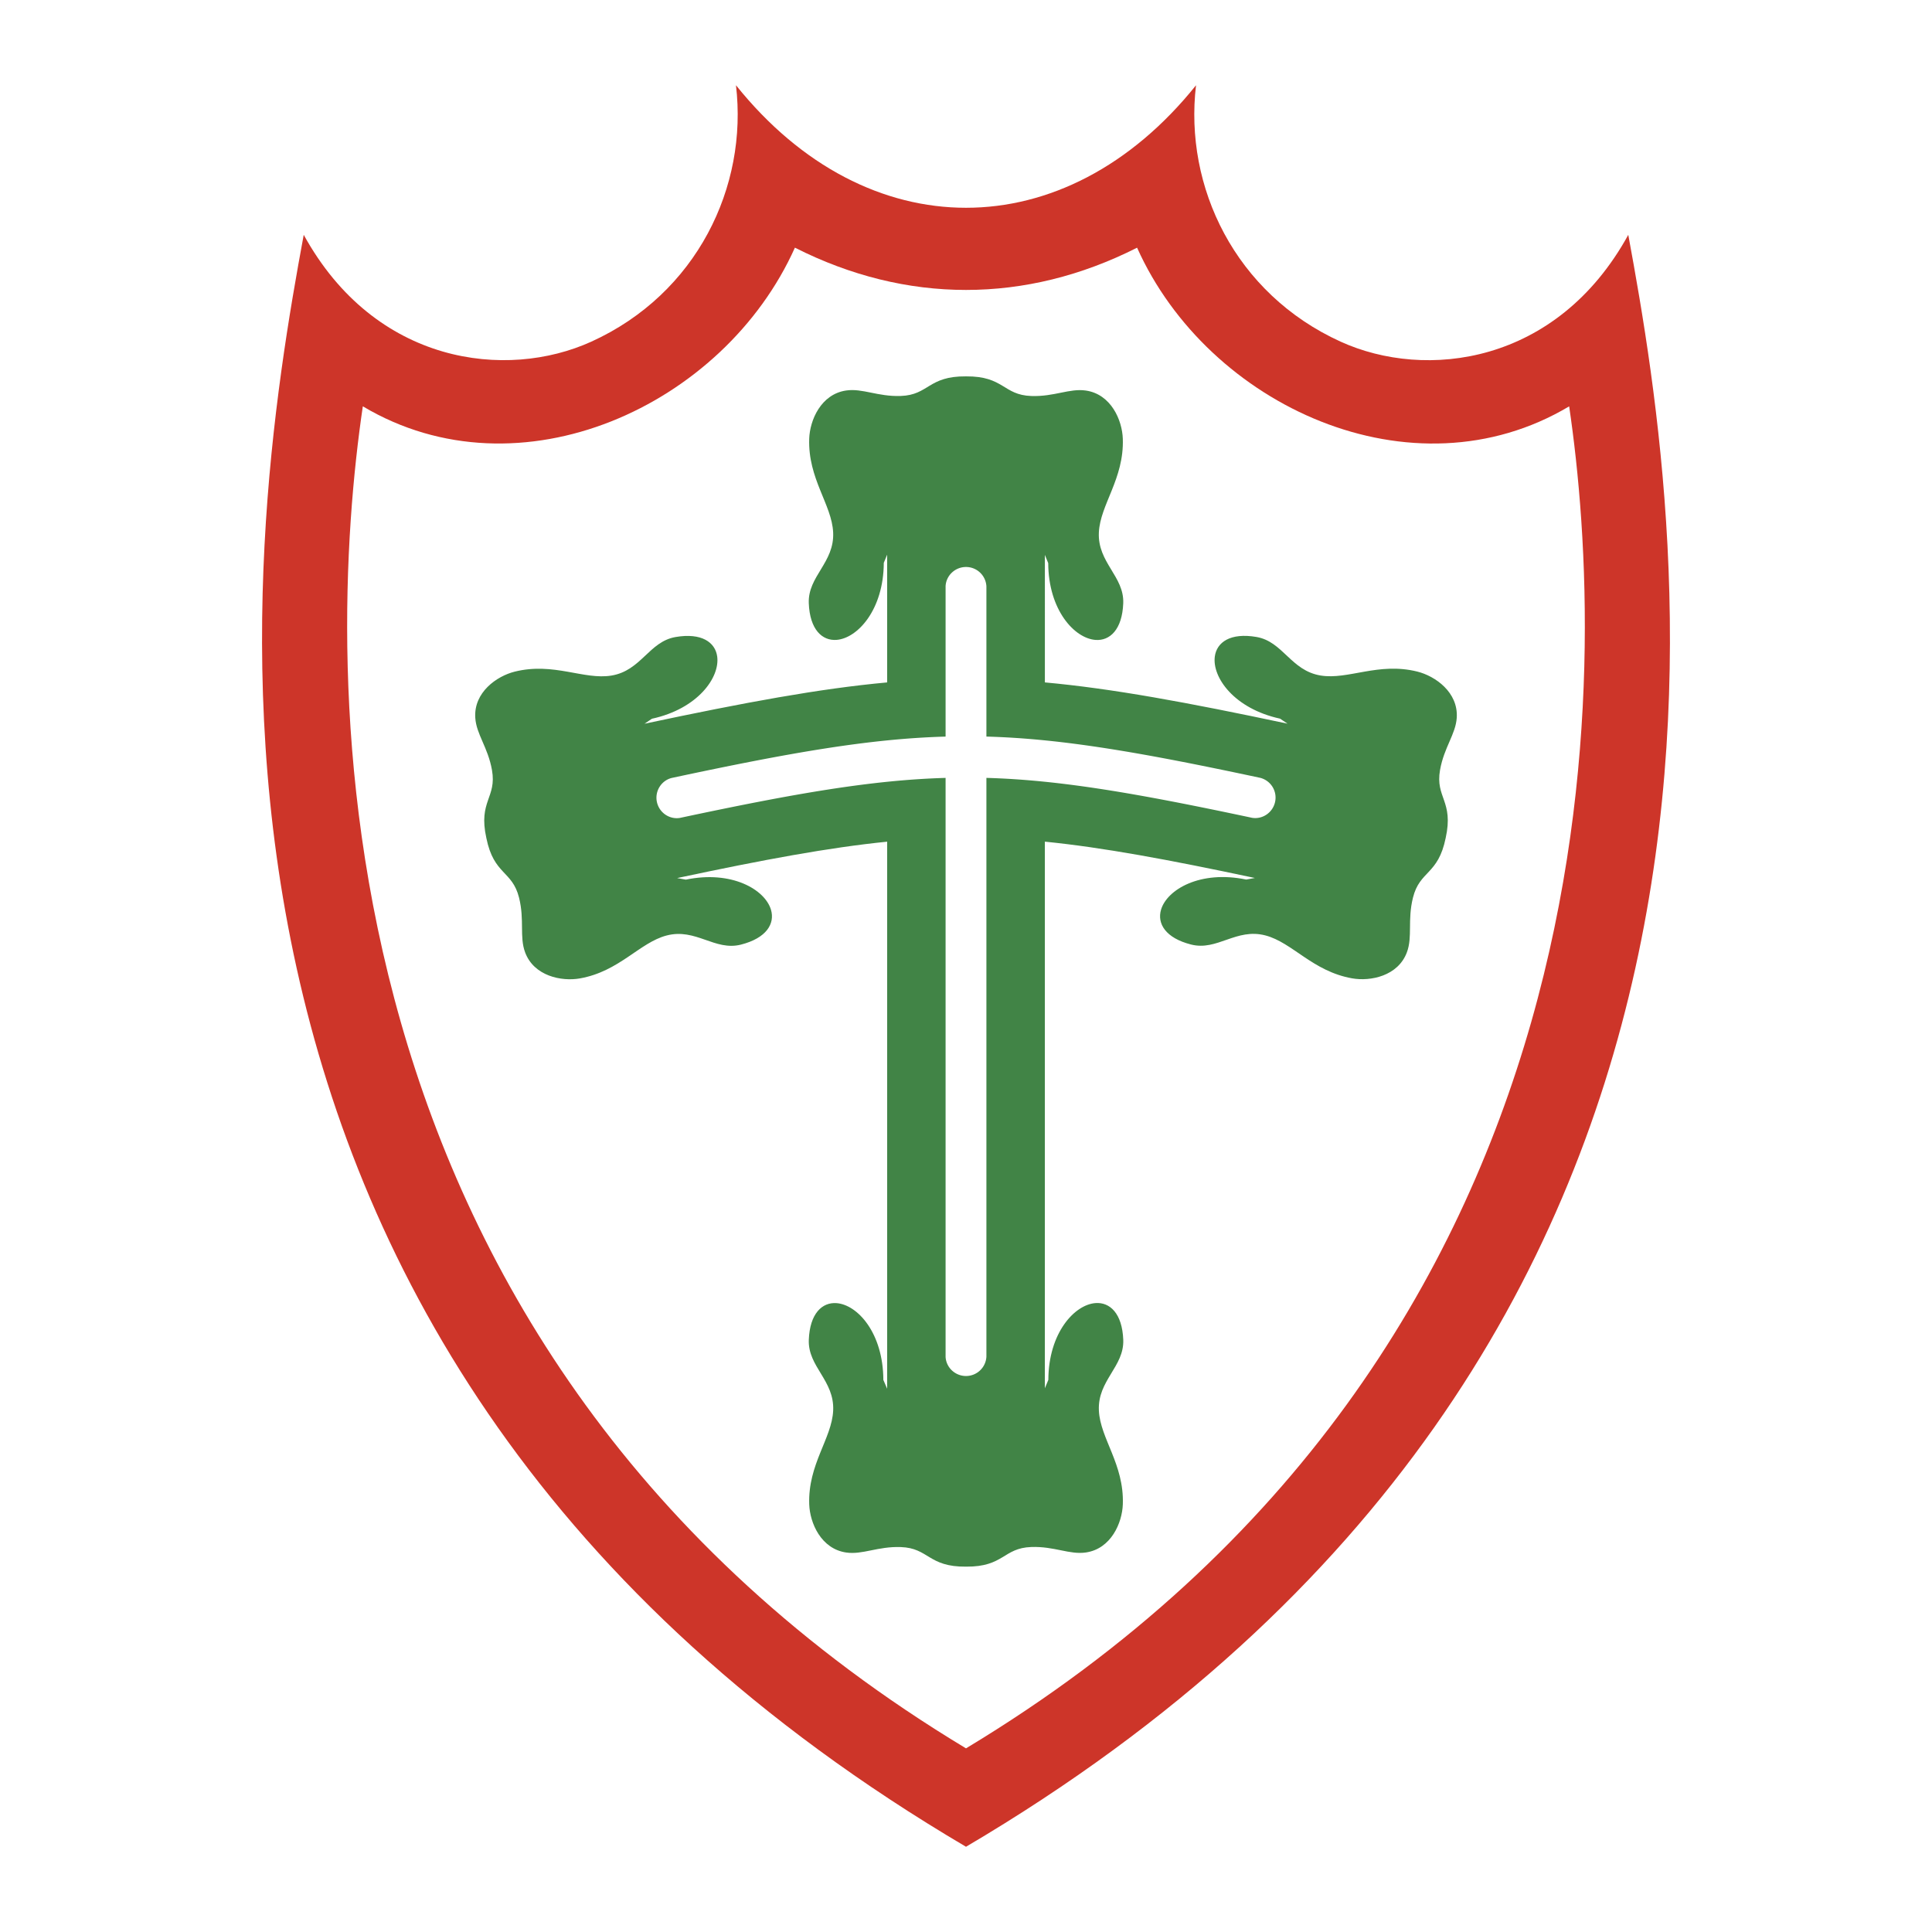
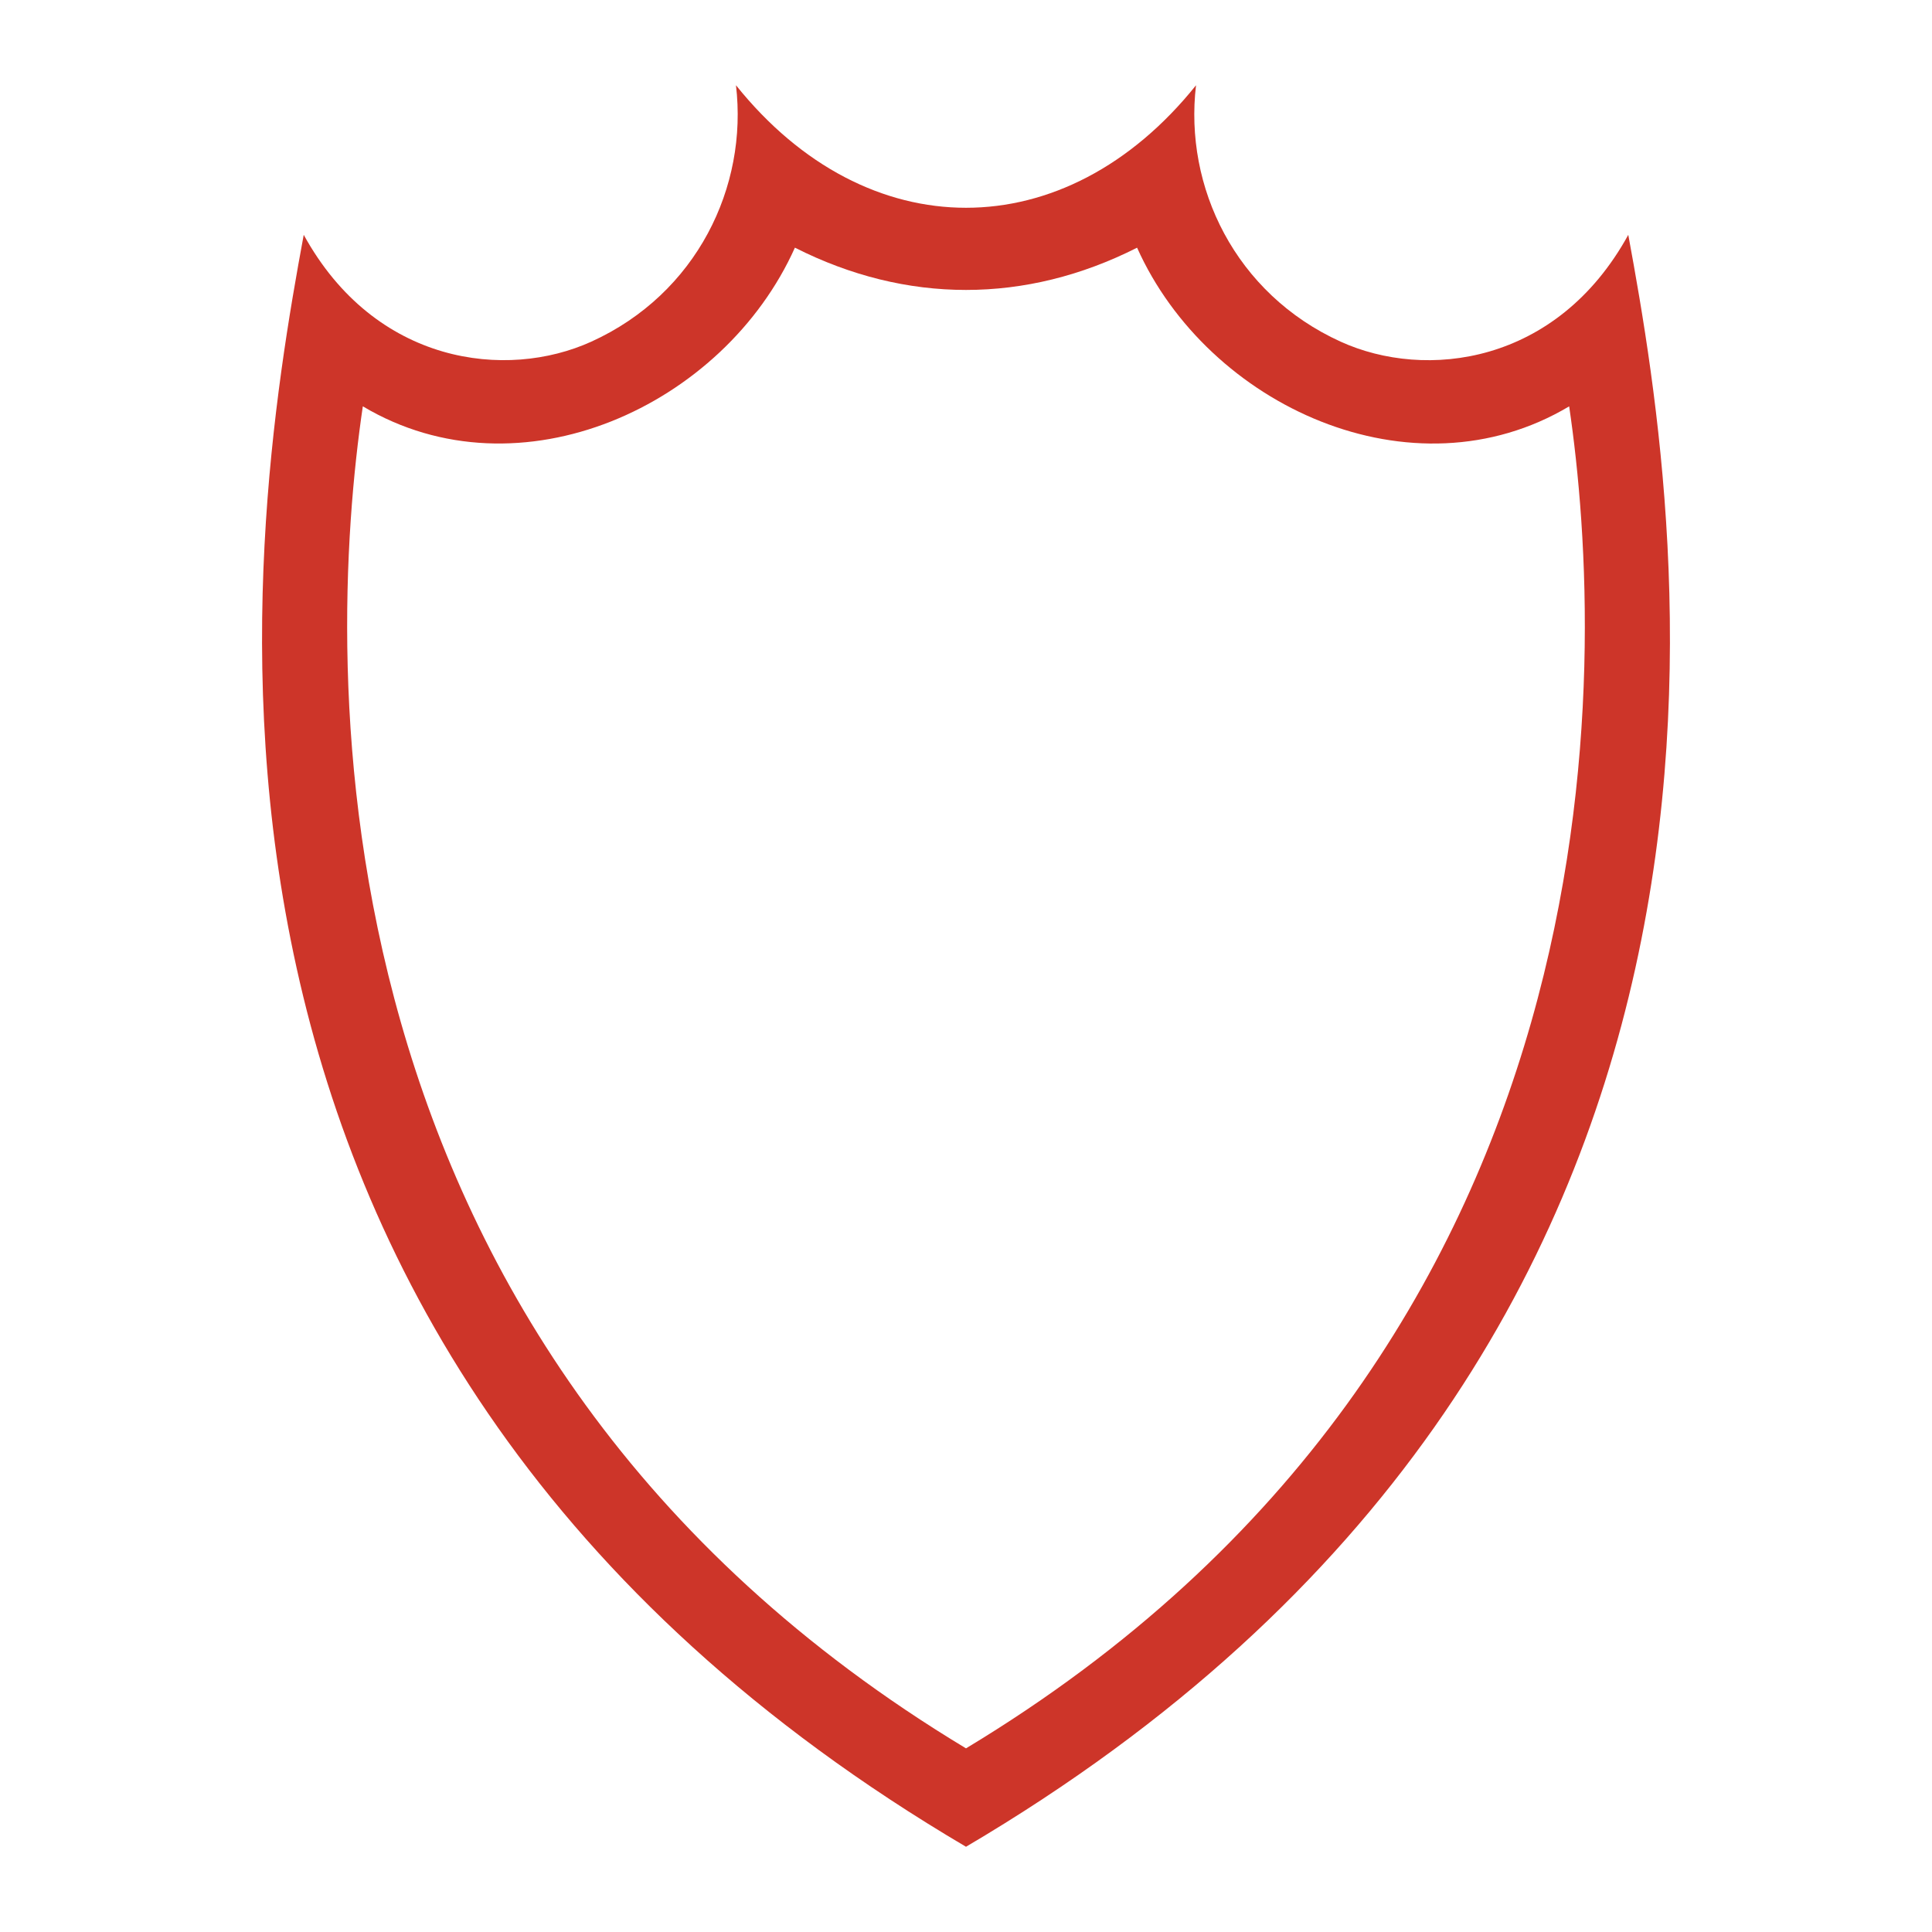
<svg xmlns="http://www.w3.org/2000/svg" viewBox="0 0 192.756 192.756">
  <title>Associacao Portuguesa de Desportos de Sao Paulo SP - SVG vector logo - www.oklogos.com</title>
  <g fill-rule="evenodd" clip-rule="evenodd">
-     <path fill="#fff" d="M0 0h192.756v192.756H0V0z" />
+     <path fill="#fff" d="M0 0h192.756H0V0z" />
    <path d="M96.378 184.252C12.03 134.541 24.675 53.838 30.303 23.429c7.13 12.977 20.238 14.503 28.695 10.658 10.535-4.791 15.634-15.463 14.43-25.583 13.065 16.302 32.839 16.299 45.9.003-1.205 10.119 3.895 20.792 14.43 25.582 8.457 3.846 21.564 2.319 28.695-10.658 5.627 30.411 18.274 111.114-66.075 160.821z" fill="#cd3529" />
    <path d="M96.378 174.434C29.987 134.414 32.463 65.896 36.199 40.539c15.631 9.32 36.022-.012 43.109-15.83 11.104 5.623 23.036 5.626 34.139.003 7.088 15.818 27.479 25.15 43.109 15.83 3.737 25.358 6.212 93.876-60.178 133.892z" fill="#fff" />
-     <path d="M104.246 138.508V83.971c5.816.584 12.314 1.792 20.953 3.625l-.865.158c-4.584-.956-7.906.994-8.498 3.01-.406 1.379.447 2.824 3.002 3.472 2.609.663 4.494-1.672 7.41-.909 2.705.707 4.707 3.583 8.652 4.282 1.83.324 4.588-.225 5.469-2.604.576-1.553.043-3.205.602-5.444.68-2.732 2.514-2.248 3.266-5.962.818-3.7-1.053-4.003-.564-6.776.402-2.272 1.561-3.564 1.668-5.218.16-2.532-2.137-4.154-3.939-4.603-3.887-.966-6.887.846-9.645.393-2.975-.49-3.746-3.389-6.402-3.846-2.596-.447-3.963.526-4.152 1.951-.279 2.083 1.938 5.209 6.512 6.2l.738.499c-10.053-2.132-17.504-3.504-24.205-4.116V55.359l.334.826c.02 4.682 2.615 7.5 4.711 7.66 1.434.11 2.67-1.024 2.773-3.657.104-2.692-2.57-4.049-2.432-7.06.129-2.792 2.525-5.349 2.389-9.353-.062-1.857-1.172-4.442-3.684-4.81-1.639-.24-3.143.624-5.449.544-2.814-.097-2.721-1.991-6.511-1.959-3.79-.037-3.696 1.857-6.51 1.955-2.307.08-3.812-.785-5.45-.545-2.511.368-3.62 2.952-3.684 4.81-.137 4.004 2.26 6.561 2.389 9.353.139 3.011-2.536 4.368-2.431 7.06.103 2.633 1.339 3.767 2.772 3.658 2.095-.16 4.692-3.005 4.711-7.687l.334-.814v12.745c-6.701.614-14.151 1.987-24.206 4.122l.739-.499c4.576-.992 6.792-4.118 6.513-6.201-.191-1.425-1.558-2.398-4.154-1.951-2.655.457-3.426 3.356-6.401 3.846-2.758.454-5.757-1.359-9.645-.393-1.804.448-4.101 2.071-3.938 4.603.105 1.653 1.264 2.945 1.666 5.218.491 2.773-1.381 3.076-.562 6.775.751 3.715 2.585 3.229 3.265 5.963.557 2.24.025 3.891.601 5.444.881 2.379 3.64 2.928 5.47 2.604 3.944-.699 5.948-3.575 8.651-4.282 2.917-.762 4.801 1.573 7.412.911 2.554-.648 3.406-2.094 3.001-3.473-.592-2.016-3.915-3.965-8.498-3.01l-.866-.157c8.639-1.836 15.137-3.045 20.953-3.631v54.583l-.379-.883c-.018-4.682-2.571-7.5-4.666-7.66-1.434-.109-2.67 1.025-2.772 3.658-.104 2.691 2.57 4.049 2.431 7.059-.129 2.793-2.526 5.35-2.389 9.354.063 1.857 1.173 4.441 3.684 4.809 1.639.24 3.143-.623 5.45-.543 2.814.096 2.721 1.99 6.51 1.953 3.79.031 3.696-1.861 6.511-1.959 2.307-.08 3.811.785 5.449.545 2.512-.369 3.621-2.953 3.684-4.811.137-4.004-2.26-6.561-2.389-9.352-.139-3.012 2.535-4.369 2.432-7.061-.104-2.633-1.34-3.768-2.773-3.658-2.096.16-4.684 2.979-4.701 7.66l-.347.84z" fill="#418446" />
    <path d="M98.414 58.504a2.036 2.036 0 0 0-2.037-1.935c-1.081 0-1.979.844-2.035 1.908V73.49c-7.561.21-15.452 1.586-27.333 4.128-1.043.266-1.696 1.328-1.47 2.394.225 1.057 1.237 1.76 2.29 1.593 11.509-2.454 19.174-3.784 26.513-3.994v57.765c.056 1.064.954 1.908 2.035 1.908a2.036 2.036 0 0 0 2.037-1.936V77.61c7.338.207 15.004 1.535 26.514 3.985 1.051.167 2.064-.536 2.289-1.593a2.034 2.034 0 0 0-1.471-2.394c-11.881-2.538-19.771-3.912-27.332-4.12V58.504z" fill="#fff" />
  </g>
</svg>